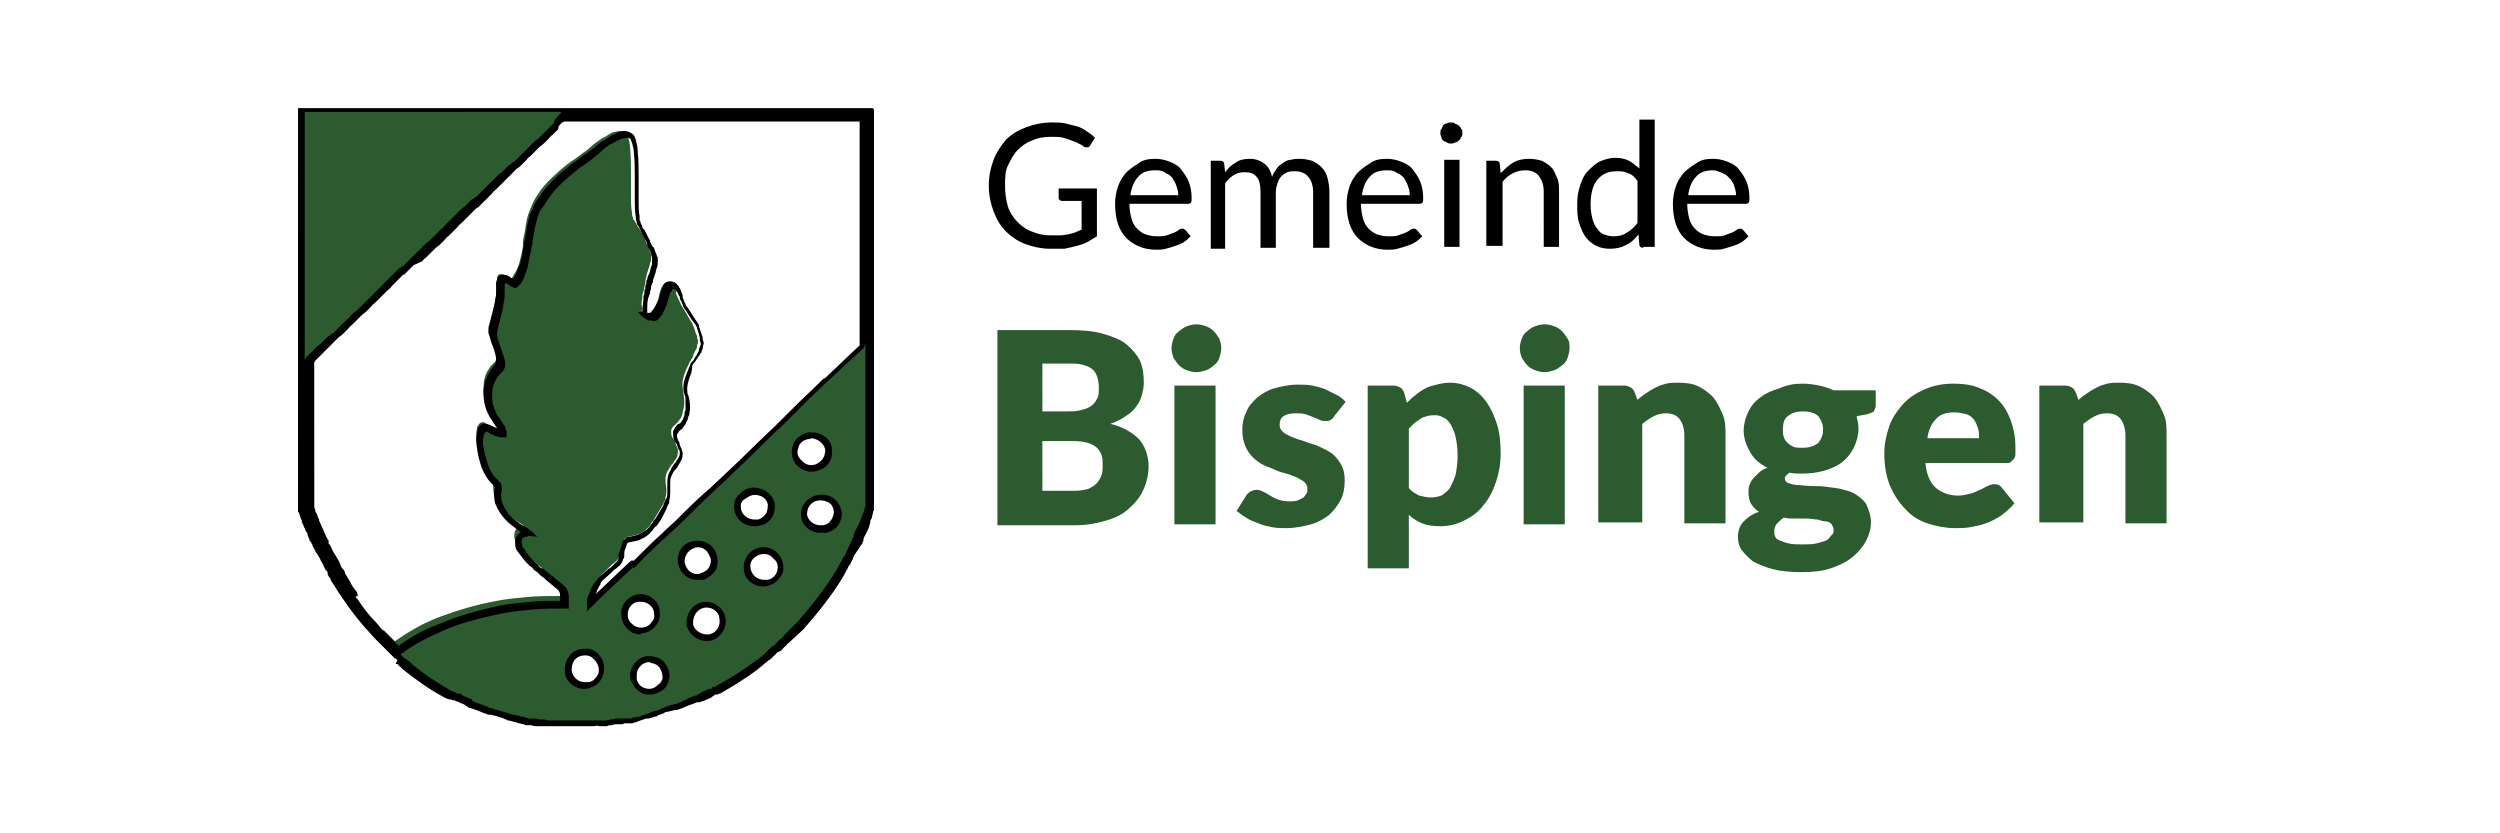
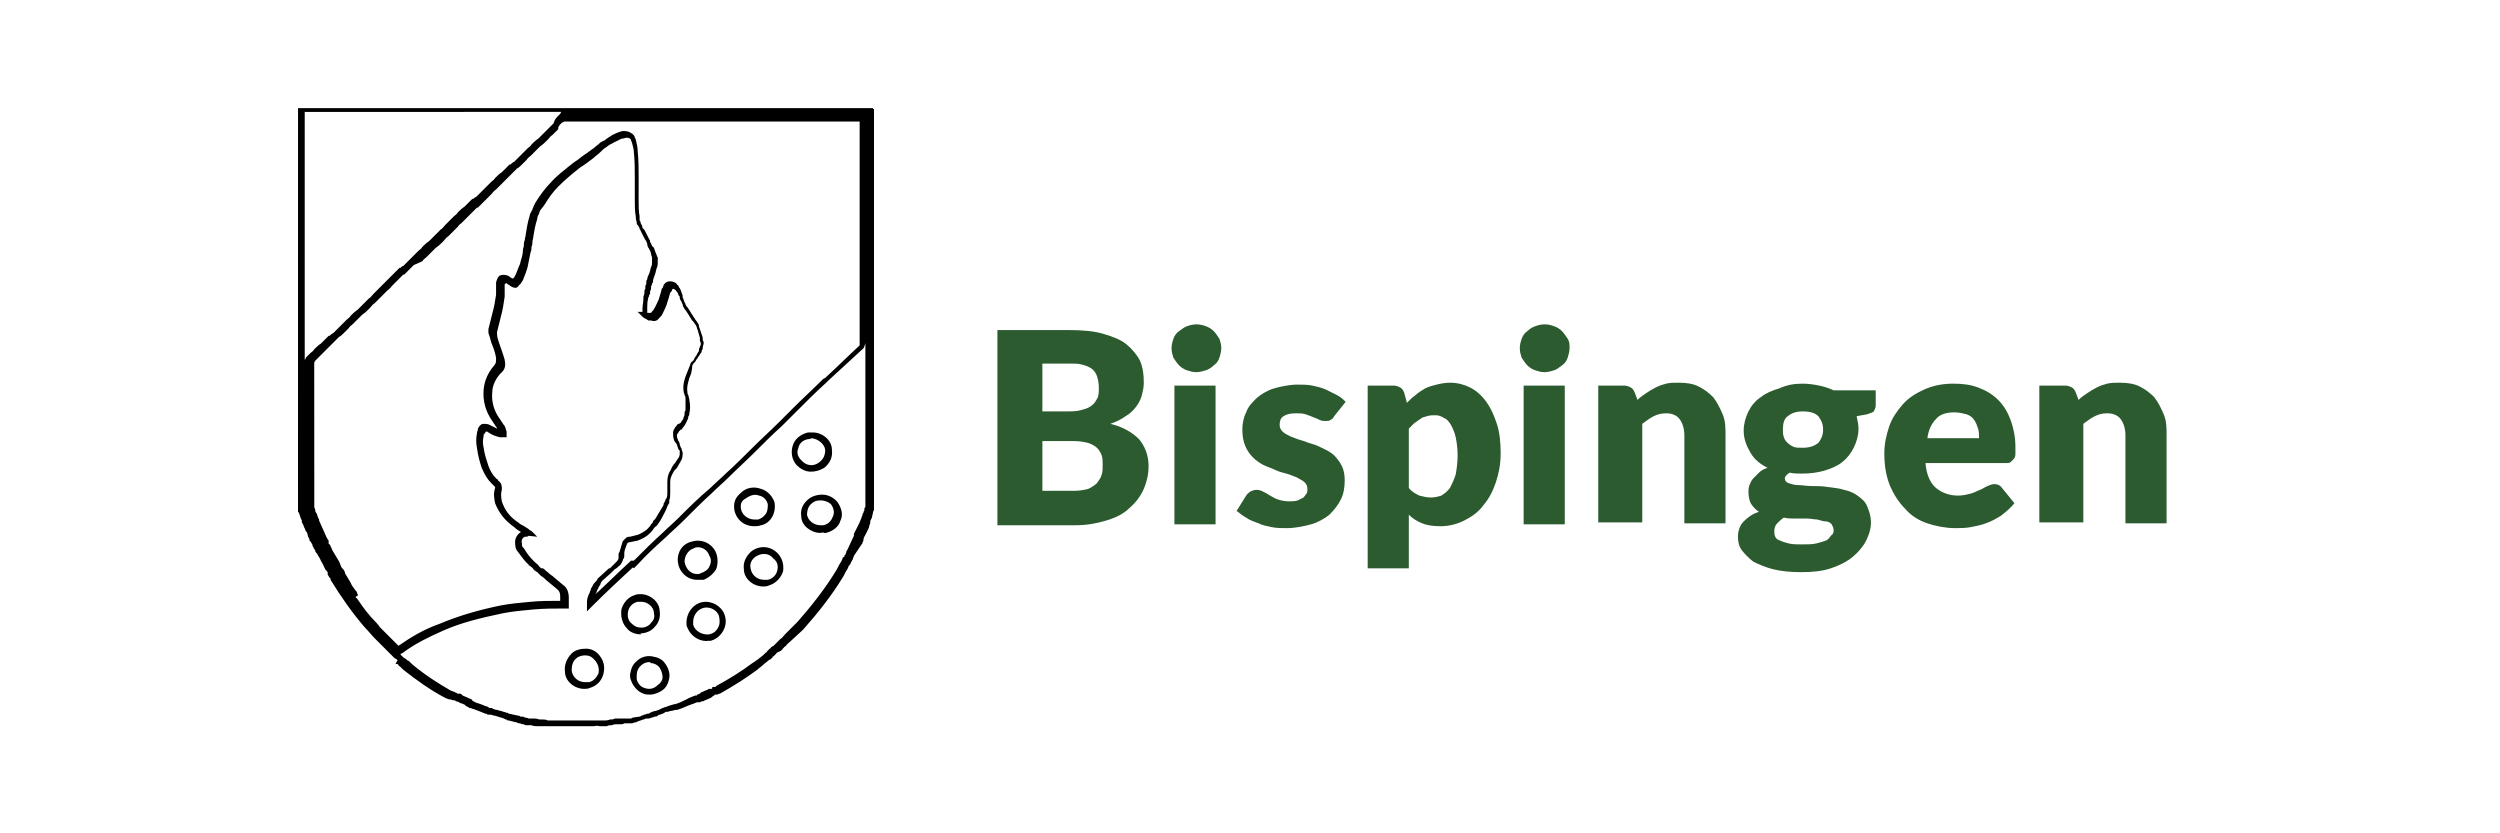
<svg xmlns="http://www.w3.org/2000/svg" xmlns:xlink="http://www.w3.org/1999/xlink" class="" viewBox="0 0 150 50" width="183" height="61">
  <defs>
    <symbol id="svg-logo-gemeinde" viewBox="0 0 220.8 87.1">
      <g id="Ebene_2">
-         <path d="M89.6 24.6h1c.3 0 .6-.1.8-.1.3-.1.5-.1.7-.2.2-.1.5-.2.7-.3v-3h-2c-.1 0-.2 0-.3-.1-.1-.1-.1-.1-.1-.2v-1h4v5c-.3.2-.7.4-1 .6-.4.2-.7.3-1.1.4-.4.1-.8.2-1.3.3h-1.5c-.9 0-1.8-.2-2.6-.5s-1.5-.8-2-1.3c-.6-.6-1-1.3-1.3-2.1-.3-.8-.5-1.7-.5-2.7 0-1 .2-1.9.5-2.7.3-.8.8-1.5 1.3-2.1.6-.6 1.3-1 2.1-1.3.8-.3 1.7-.5 2.7-.5.5 0 1 0 1.4.1l1.2.3c.4.1.7.3 1 .5.3.2.6.4.9.7l-.5.8c-.1.2-.2.2-.4.2-.1 0-.2 0-.3-.1-.1-.1-.3-.2-.5-.3-.2-.1-.4-.2-.7-.3l-.9-.3c-.4-.1-.8-.1-1.3-.1-.7 0-1.4.1-2 .4-.6.2-1.1.6-1.5 1-.4.4-.7 1-1 1.6s-.3 1.3-.3 2.1.1 1.5.3 2.2c.2.6.6 1.2 1 1.6.4.4.9.8 1.5 1 .7.3 1.3.4 2 .4zM100.5 16.6c.5 0 1 .1 1.5.3.5.2.9.4 1.2.8s.6.8.8 1.3c.2.5.3 1.1.3 1.7 0 .3 0 .4-.1.5-.1.1-.2.1-.3.1h-6.1c0 .6.1 1.1.2 1.5.1.4.3.8.6 1.1s.6.5.9.6c.3.1.7.2 1.2.2.4 0 .7 0 1-.1s.5-.2.8-.3c.2-.1.4-.2.5-.3.1-.1.3-.1.4-.1.1 0 .2.1.3.2l.5.6c-.2.2-.4.4-.7.6-.3.2-.6.3-.9.4s-.6.2-1 .3c-.3.1-.7.1-1 .1-.6 0-1.2-.1-1.7-.3s-1-.5-1.4-.9c-.4-.4-.7-.9-.9-1.5-.2-.6-.3-1.3-.3-2.1 0-.6.1-1.2.3-1.8.2-.6.5-1 .8-1.4.4-.4.8-.7 1.3-1 .5-.4 1.1-.5 1.8-.5zm0 1.2c-.8 0-1.4.2-1.8.7-.4.4-.7 1.1-.8 1.9h5c0-.4-.1-.7-.2-1-.1-.3-.3-.6-.4-.8-.2-.2-.4-.4-.7-.5-.4-.3-.7-.3-1.1-.3zM106.3 25.9v-9.1h1c.2 0 .4.1.4.3l.1.9c.3-.4.7-.8 1.1-1 .4-.3.9-.4 1.5-.4s1.1.2 1.5.5.7.8.8 1.4c.1-.3.3-.6.5-.9s.4-.4.7-.6c.3-.2.5-.3.8-.3.3-.1.6-.1.9-.1.5 0 .9.1 1.3.2.4.2.7.4 1 .7s.5.7.6 1.1c.1.4.2.9.2 1.5v5.8H117v-5.8c0-.7-.2-1.3-.5-1.6-.3-.4-.8-.6-1.4-.6-.3 0-.5 0-.8.1-.2.1-.4.2-.6.4-.2.2-.3.4-.4.7-.1.3-.2.6-.2 1v5.8h-1.6v-5.8c0-.7-.1-1.3-.4-1.6-.3-.4-.7-.5-1.3-.5-.4 0-.8.1-1.1.3-.3.2-.7.5-.9.9V26h-1.5zM124.7 16.6c.5 0 1 .1 1.5.3.5.2.9.4 1.2.8s.6.8.8 1.3c.2.5.3 1.1.3 1.7 0 .3 0 .4-.1.5-.1.1-.2.1-.3.1H122c0 .6.1 1.1.2 1.5.1.4.3.8.6 1.1s.6.5.9.6c.3.1.7.2 1.2.2.4 0 .7 0 1-.1s.5-.2.8-.3c.2-.1.4-.2.5-.3.1-.1.3-.1.4-.1.1 0 .2.1.3.2l.5.6c-.2.2-.4.4-.7.6-.3.2-.6.3-.9.4s-.6.2-1 .3c-.3.1-.7.1-1 .1-.6 0-1.2-.1-1.7-.3s-1-.5-1.4-.9c-.4-.4-.7-.9-.9-1.5-.2-.6-.3-1.3-.3-2.1 0-.6.1-1.2.3-1.8.2-.6.5-1 .8-1.4.4-.4.8-.7 1.3-1 .5-.4 1.1-.5 1.8-.5zm0 1.2c-.8 0-1.4.2-1.8.7-.4.4-.7 1.1-.8 1.9h5c0-.4-.1-.7-.2-1-.1-.3-.3-.6-.4-.8-.2-.2-.4-.4-.7-.5-.4-.3-.7-.3-1.1-.3zM132.6 13.9c0 .2 0 .3-.1.4-.1.1-.1.3-.3.4-.1.1-.2.2-.4.2-.1.1-.3.1-.4.1s-.3 0-.4-.1c-.1-.1-.3-.1-.4-.2-.1-.1-.2-.2-.2-.4-.1-.1-.1-.3-.1-.4 0-.2 0-.3.1-.4.1-.1.1-.3.2-.4.1-.1.2-.2.4-.2.1-.1.3-.1.4-.1s.3 0 .4.1c.1.1.3.1.4.2.1.1.2.2.3.4.1.1.1.2.1.4zm-.3 2.8v9.1h-1.6v-9.1h1.6zM135.1 25.9v-9.1h1c.2 0 .4.1.4.3l.1 1c.4-.4.8-.8 1.3-1.1.5-.3 1.1-.4 1.7-.4.5 0 .9.1 1.3.2.4.2.7.4 1 .7.3.3.4.7.6 1.1s.2.9.2 1.4v5.8h-1.6V20c0-.7-.2-1.2-.5-1.6-.3-.4-.8-.6-1.4-.6-.5 0-.9.1-1.3.3-.4.2-.8.5-1.1.9v6.7h-1.7zM151.5 25.9c-.2 0-.4-.1-.4-.3l-.1-1.1c-.4.5-.8.9-1.3 1.1-.5.3-1.1.4-1.7.4-.5 0-1-.1-1.4-.3-.4-.2-.8-.5-1.1-.9-.3-.4-.5-.9-.7-1.5s-.2-1.3-.2-2 .1-1.3.3-1.9.4-1.1.8-1.5.8-.8 1.2-1c.5-.2 1-.4 1.7-.4.6 0 1 .1 1.4.3.4.2.7.5 1.1.8v-5.1h1.6v13.3h-1.2zm-3.1-1.2c.5 0 1-.1 1.4-.4.4-.2.8-.6 1.1-1v-4.4c-.3-.4-.6-.7-1-.8-.4-.2-.7-.2-1.2-.2-.9 0-1.5.3-2 .9-.5.6-.7 1.5-.7 2.6 0 .6.1 1.1.2 1.5.1.4.3.8.5 1 .2.3.4.5.7.6s.6.2 1 .2zM158.8 16.6c.5 0 1 .1 1.5.3.5.2.9.4 1.2.8s.6.8.8 1.3c.2.5.3 1.1.3 1.7 0 .3 0 .4-.1.5s-.2.1-.3.1h-6.1c0 .6.1 1.1.2 1.5.1.4.3.8.6 1.1s.6.5.9.6c.3.1.7.2 1.2.2.4 0 .7 0 1-.1s.5-.2.8-.3c.2-.1.4-.2.5-.3.1-.1.3-.1.4-.1.1 0 .2.1.3.2l.5.6c-.2.2-.4.4-.7.6s-.6.3-.9.4c-.3.1-.6.2-1 .3-.3.1-.7.1-1 .1-.6 0-1.2-.1-1.7-.3s-1-.5-1.4-.9c-.4-.4-.7-.9-.9-1.5-.2-.6-.3-1.3-.3-2.1 0-.6.1-1.2.3-1.8.2-.6.5-1 .8-1.4.4-.4.8-.7 1.3-1 .5-.4 1.1-.5 1.8-.5zm0 1.2c-.8 0-1.4.2-1.8.7-.4.4-.7 1.1-.8 1.9h5c0-.4-.1-.7-.2-1-.1-.3-.3-.6-.5-.8-.2-.2-.4-.4-.7-.5s-.6-.3-1-.3z" />
        <g fill="#2B5B2F">
          <path d="M84 54.9V34.5h7.5c1.4 0 2.6.1 3.6.4 1 .3 1.8.6 2.4 1.1.6.5 1.1 1.1 1.4 1.7.3.7.4 1.4.4 2.3 0 .5-.1.9-.2 1.3s-.3.8-.6 1.2c-.3.4-.6.7-1.1 1-.4.3-1 .6-1.6.8 1.3.3 2.3.9 3 1.6.6.7 1 1.7 1 2.8 0 .9-.2 1.7-.5 2.4s-.8 1.4-1.5 2c-.6.6-1.4 1-2.4 1.3s-2 .5-3.3.5H84zM88.7 43h2.5c.5 0 1 0 1.4-.1.4-.1.8-.2 1.1-.4.3-.2.5-.4.7-.8.2-.3.2-.7.2-1.2s-.1-.9-.2-1.2c-.1-.3-.3-.6-.6-.8-.3-.2-.6-.3-1-.4-.3-.1-.8-.1-1.3-.1h-2.8v5zm0 3.2v5.1H92c.6 0 1.1-.1 1.5-.2.4-.2.7-.4.9-.6.2-.3.4-.5.5-.9.1-.3.1-.6.1-1s0-.7-.1-1c-.1-.3-.3-.6-.5-.8-.2-.2-.6-.4-.9-.5-.4-.1-.9-.2-1.5-.2h-3.3zM107.4 36.4c0 .3-.1.7-.2 1-.1.3-.3.6-.6.8-.2.2-.5.4-.8.5-.3.1-.7.2-1 .2-.4 0-.7-.1-1-.2-.3-.1-.6-.3-.8-.5s-.4-.5-.6-.8c-.1-.3-.2-.6-.2-1s.1-.7.2-1c.1-.3.3-.6.6-.8s.5-.4.8-.5c.3-.1.6-.2 1-.2s.7.1 1 .2.6.3.8.5c.2.2.4.5.6.8.1.3.2.6.2 1zm-.6 3.9v14.5h-4.3V40.3h4.3zM119.2 43.5c-.1.2-.2.3-.4.4-.1.1-.3.1-.5.1s-.4 0-.6-.1c-.2-.1-.4-.2-.7-.3-.2-.1-.5-.2-.8-.3s-.6-.1-1-.1c-.6 0-1 .1-1.3.3s-.4.5-.4.9c0 .3.1.5.3.7.2.2.4.3.8.5.3.1.7.3 1.1.4s.8.3 1.2.4c.4.1.8.3 1.2.5.4.2.8.4 1.1.7s.6.7.8 1.1c.2.4.3.9.3 1.5 0 .7-.1 1.4-.4 2-.3.6-.7 1.1-1.2 1.6-.5.4-1.2.8-1.9 1-.8.2-1.6.4-2.6.4-.5 0-1 0-1.5-.1s-1-.2-1.4-.4c-.5-.2-.9-.3-1.3-.6-.4-.2-.7-.5-1-.7l1-1.6c.1-.2.3-.3.4-.4.2-.1.4-.2.7-.2.3 0 .5.1.7.2.2.1.4.2.7.4.2.1.5.3.8.4s.7.2 1.2.2c.3 0 .6 0 .9-.1l.6-.3c.1-.1.2-.3.3-.4s.1-.3.1-.5c0-.3-.1-.5-.3-.7s-.5-.3-.8-.5c-.3-.1-.7-.3-1.1-.4-.4-.1-.8-.2-1.2-.4s-.8-.3-1.2-.5-.8-.5-1.1-.8c-.3-.3-.6-.7-.8-1.2-.2-.5-.3-1-.3-1.7 0-.6.1-1.2.4-1.8.2-.6.6-1 1.1-1.5.5-.4 1.1-.8 1.8-1s1.6-.4 2.5-.4c.5 0 1 0 1.5.1s.9.2 1.4.4l1.2.6c.4.2.7.5.9.7l-1.2 1.5zM122.7 59.5V40.3h2.7c.3 0 .5.1.7.2s.3.3.4.5l.3 1.1c.3-.3.6-.6.9-.8.3-.3.7-.5 1-.7.4-.2.8-.3 1.2-.4.4-.1.9-.2 1.4-.2.8 0 1.5.2 2.1.5s1.2.8 1.7 1.5.8 1.4 1.1 2.3c.3.9.4 2 .4 3.1s-.2 2.1-.5 3c-.3.9-.7 1.7-1.3 2.4-.5.7-1.2 1.2-2 1.6-.8.4-1.6.6-2.5.6-.8 0-1.4-.1-1.9-.3-.5-.2-1-.5-1.4-.9v5.6h-4.3zm7.1-16.1c-.3 0-.6 0-.9.1s-.5.1-.7.3c-.2.1-.4.3-.6.4l-.6.6V51c.3.4.7.6 1.1.8.4.1.8.2 1.2.2.4 0 .8-.1 1.1-.2.3-.2.6-.4.9-.8.2-.4.4-.8.6-1.4.1-.6.2-1.2.2-2s-.1-1.4-.2-1.9-.3-.9-.5-1.3c-.2-.3-.4-.6-.7-.7-.3-.2-.6-.3-.9-.3zM143.8 36.4c0 .3-.1.7-.2 1-.1.3-.3.6-.6.8s-.5.4-.8.5c-.3.1-.7.2-1 .2-.4 0-.7-.1-1-.2-.3-.1-.6-.3-.8-.5-.2-.2-.4-.5-.6-.8-.1-.3-.2-.6-.2-1s.1-.7.2-1c.1-.3.3-.6.6-.8.2-.2.5-.4.8-.5.3-.1.6-.2 1-.2s.7.1 1 .2.6.3.8.5.4.5.6.8c.2.3.2.6.2 1zm-.5 3.9v14.5H139V40.3h4.3zM146.8 54.9V40.3h2.7c.3 0 .5.1.7.2s.3.3.4.5l.3.8c.3-.3.6-.5.9-.7.3-.2.6-.4 1-.6s.7-.3 1.1-.4c.4-.1.8-.1 1.3-.1.8 0 1.5.1 2.1.4s1.1.7 1.5 1.1c.4.5.7 1.1 1 1.8s.3 1.4.3 2.2v9.2h-4.3v-9.2c0-.7-.2-1.3-.5-1.7-.3-.4-.8-.6-1.4-.6-.5 0-.9.1-1.3.3s-.8.5-1.2.8v10.3h-4.6zM168.2 40.1c.6 0 1.2.1 1.7.2s1.1.3 1.5.5h4.4v1.6c0 .2-.1.4-.2.6-.1.1-.4.2-.7.3l-1.1.2c.1.4.2.9.2 1.3 0 .7-.2 1.4-.5 2-.3.6-.7 1.1-1.2 1.5-.5.4-1.2.7-1.9.9-.7.2-1.5.3-2.3.3-.5 0-.9 0-1.3-.1-.3.2-.5.4-.5.6s.1.4.4.5.6.2 1 .2.9.1 1.4.1 1.1 0 1.7.1c.6.1 1.1.1 1.7.3.5.1 1 .3 1.4.6s.8.6 1 1.1.4 1 .4 1.7-.2 1.3-.5 1.9c-.3.6-.8 1.2-1.4 1.7-.6.5-1.4.9-2.3 1.2-.9.3-1.9.4-3.1.4-1.1 0-2.1-.1-2.9-.3-.8-.2-1.5-.5-2.1-.8-.5-.4-.9-.8-1.2-1.2s-.4-.9-.4-1.4c0-.6.2-1.2.6-1.6.4-.4.9-.8 1.6-1-.3-.2-.6-.5-.8-.8-.2-.3-.3-.8-.3-1.3 0-.2 0-.4.1-.7.1-.2.2-.5.4-.7l.6-.6c.2-.2.5-.4.9-.5-.8-.4-1.4-.9-1.8-1.6-.4-.7-.7-1.4-.7-2.3 0-.7.2-1.4.5-2 .3-.6.7-1.1 1.3-1.5.5-.4 1.2-.7 1.9-.9.9-.4 1.6-.5 2.5-.5zm3.2 15.3c0-.2-.1-.4-.2-.6-.1-.1-.3-.3-.6-.3s-.5-.1-.9-.2c-.3 0-.7-.1-1.1-.1h-1.2c-.4 0-.8 0-1.2-.1-.3.2-.5.4-.7.6s-.3.5-.3.8c0 .2 0 .4.1.6.1.2.2.3.5.4.2.1.5.2.9.3.4.1.9.1 1.4.1.6 0 1.1 0 1.5-.1s.7-.2 1-.3c.2-.1.4-.3.5-.5.3-.2.3-.4.3-.6zm-3.2-8.6c.7 0 1.2-.2 1.6-.5.3-.4.5-.8.5-1.4 0-.6-.2-1-.5-1.4-.3-.3-.8-.5-1.6-.5s-1.2.2-1.6.5-.5.8-.5 1.4c0 .3 0 .5.1.8s.2.4.4.6.4.3.6.4.6.1 1 .1zM183.9 40.1c1 0 1.8.1 2.6.4s1.5.7 2.1 1.3 1 1.3 1.3 2.1c.3.8.5 1.8.5 2.8v.8c0 .2-.1.4-.2.5l-.3.3c-.1.1-.3.1-.5.1H181c.1 1.2.5 2.1 1.1 2.6s1.4.8 2.3.8c.5 0 .9-.1 1.3-.2s.7-.3 1-.4c.3-.1.5-.3.8-.4.2-.1.5-.2.7-.2.3 0 .6.1.8.4l1.3 1.6c-.4.5-.9.9-1.4 1.3-.5.3-1 .6-1.6.8-.5.2-1.1.3-1.6.4s-1.1.1-1.6.1c-1 0-2-.2-2.9-.5-.9-.3-1.7-.8-2.3-1.5-.7-.7-1.2-1.5-1.6-2.4-.4-1-.6-2.1-.6-3.4 0-1 .2-1.9.5-2.8.3-.9.8-1.6 1.4-2.3.6-.7 1.4-1.2 2.3-1.6s1.9-.6 3-.6zm.1 3c-.8 0-1.5.2-1.9.7-.5.5-.8 1.2-.9 2h5.4c0-.3 0-.7-.1-1-.1-.3-.2-.6-.4-.9-.2-.3-.5-.5-.8-.6-.4-.1-.8-.2-1.3-.2zM192.9 54.9V40.3h2.7c.3 0 .5.1.7.2s.3.3.4.5l.3.8c.3-.3.6-.5.9-.7.3-.2.6-.4 1-.6s.7-.3 1.1-.4c.4-.1.8-.1 1.3-.1.8 0 1.5.1 2.1.4s1.1.7 1.5 1.1c.4.5.7 1.1 1 1.8s.3 1.4.3 2.2v9.2h-4.3v-9.2c0-.7-.2-1.3-.5-1.7-.3-.4-.8-.6-1.4-.6-.5 0-.9.1-1.3.3s-.8.5-1.2.8v10.3h-4.6z" fill="#2B5B2F" />
        </g>
        <g>
-           <path d="M70.6 11.6H11.3v41.7l.1.1c.1.2.1.4.2.6 0 .1.1.1.1.2.1.1.1.2.1.3.1.1.1.3.2.5s.2.4.3.7l.1.3c0 .1.1.1.1.2.1.1.1.2.1.3.1.1.1.1.1.3v.1l.1.3c.1.1.1.1.1.2.1.1.1.2.2.3.2.4.5.8.7 1.3.1.1.1.3.2.4 0 .1.1.1.1.1.1.1.1.2.1.3.1.1.2.3.3.5 0 .1.1.1.1.1 1 1.7 2.2 3.3 3.5 4.9.3.3.7.8 1 1.1l.2.2.1.1c.1.1.1.2.3.3l.1.1.4.4c.3.3.7.6 1 1 .1.1.3.2.3.3.1 0 .1.1.1.1l.3.3.1.1.2.2.1.1c1.3 1.1 2.7 2 4.2 2.9.2.1.3.2.5.3.1.1.2.1.3.1h.1c.1.1.1.1.2.1.3.1.7.3 1 .5.1 0 .1.1.1.1.1.1.2.1.3.1l.6.3c.3.1.6.2 1 .3h.1c.1.1.3.1.4.1.3.1.5.1.8.2.2.1.4.1.7.2.1 0 .2.1.3.1.3.1.5.1.8.2h.1c.1 0 .1.1.3.1h.1c.3.1.5.1.8.1h.1c.2 0 .4.1.6.1.2 0 .3.1.5.1h.2c.1 0 .3 0 .4.1H37.5c.3 0 .8.1 1.1.1h3.3c.3 0 .5-.1.9-.1h.3c.3-.1.8-.1 1.1-.1h.6c.1 0 .1 0 .3-.1h.1-.2.2c.1 0 .3-.1.4-.1.1 0 .1 0 .3-.1.1 0 .1 0 .2-.1l.5-.1c.1 0 .2-.1.3-.1.1 0 .2-.1.3-.1h.1c.3-.1.5-.1.8-.2.1 0 .1 0 .1-.1.2-.1.5-.1.7-.2.1 0 .1 0 .1-.1.1 0 .2-.1.3-.1.3-.1.5-.2.9-.3h.1c.4-.1.8-.3 1.3-.5.3-.1.6-.3.9-.3h.1c.1-.1.2-.1.3-.1.1-.1.2-.1.3-.1.3-.1.5-.2.8-.3.1-.1.1-.1.3-.1.1-.1.2-.1.3-.1 0 0 .1 0 .1-.1.1 0 .1-.1.2-.1 1.4-.8 2.7-1.6 3.9-2.5l1.2-.9.2-.2.3-.3.1-.1.3-.3.3-.2c.3-.3.7-.6 1-1l.2-.2.3-.3.1-.1.2-.2.1-.1.2-.2.1-.1c1.5-1.6 2.9-3.4 4-5.3.3-.4.5-.8.8-1.3 0 0 0-.1.1-.1.1-.1.1-.2.1-.3s.1-.1.1-.1c.1-.1.2-.3.3-.5.1-.3.3-.5.4-.8.1-.1.1-.3.2-.4l.1-.1c.1-.1.1-.2.1-.3v-.1c.2-.4.3-.8.5-1.2.1-.3.2-.5.3-.9 0-.1.1-.1.1-.2v-.1c.1-.1.1-.3.1-.5l.1-.1V11.8c-.1 0-.1-.1-.1-.2zm-29.3 60c-.1.1-.3.1-.5.1-.9 0-1.6-.7-1.7-1.5-.1-.6.1-1.2.6-1.6.8-.6 1.8-.5 2.5.2.8 1 .3 2.4-.9 2.8zm4.2-6.1c-1-.9-.5-2.5.8-2.9.1-.1.3-.1.5-.1.9 0 1.6.7 1.7 1.5.1.5-.1 1-.4 1.3-.7.8-1.9.9-2.6.2zm3.3 6.3c-1 .8-2.5.3-2.8-.9-.1-.1-.1-.3-.1-.5.1-.5.2-.9.5-1.2.8-.7 2-.6 2.6.2.7.9.5 1.9-.2 2.4zm2.1-13.1c-.1-.8.4-1.6 1.2-1.8.9-.3 1.8.1 2.1 1 .4 1-.1 2-1.2 2.3-.2.1-.3.1-.5.1-.8 0-1.5-.7-1.6-1.6zm3.1 7.9c-.9.2-1.8-.3-2-1.2-.1-.1-.1-.3-.1-.4 0-1 .8-1.8 1.7-1.8.9 0 1.5.6 1.7 1.2.3.9-.3 2-1.3 2.2zm2.9-13.4c-.1-.6.1-1.1.5-1.5 1-.9 2.6-.4 2.9.8.2.9-.3 1.8-1.2 2-.1.1-.3.1-.4.1-1 0-1.7-.6-1.8-1.4zm3.1 7.7c-.1.1-.3.1-.5.1-.9 0-1.6-.7-1.7-1.5-.1-.6.1-1.1.6-1.5.7-.6 1.7-.5 2.4.1 1 .8.5 2.5-.8 2.8zm3.2-12.5c-.9-1-.3-2.5 1-2.8.1 0 .2 0 .3-.1.9 0 1.6.7 1.7 1.5.1.6-.1 1.2-.7 1.6-.7.6-1.7.5-2.3-.2zm2.7 6.8c-.1 0-.3.1-.4.1-.9 0-1.6-.7-1.7-1.4-.1-.5.1-1 .5-1.4.8-.8 2-.7 2.7.1.6.9.2 2.4-1.1 2.6zm4-42.3v22.9c0 .1-.1.2-.1.3-1.3 1.2-2.6 2.4-3.8 3.5-1.6 1.4-3.1 2.9-4.6 4.4l-5.7 5.4c-1.6 1.6-3.3 3.1-5 4.8-1.6 1.5-3.1 2.9-4.6 4.4l-.1.1c-.1-.1-.1-.1-.2-.1-1.4 1.4-2.9 2.7-4.3 4l-.1.1v-.2c0-.3.1-.6.3-.9l.3-.6c0-.1.1-.1.1-.1.1-.3.3-.5.5-.8l.1-.1.4-.4.1-.1.1-.1.1-.1c.1 0 .1-.1.1-.1.2-.2.5-.4.7-.6.2-.2.3-.4.4-.7.1-.1.1-.3.1-.5.1-.3.2-.7.3-1 0-.1 0-.1.1-.1l.1-.1c.1-.1.1-.1.2-.1h.1c.3-.1.5-.1.8-.2.4-.1.8-.3 1-.6.2-.2.4-.3.5-.6.1-.1.2-.3.3-.4l.9-1.5c.1-.1.1-.2.1-.3 0 0 .1 0 .1-.1.1-.1.1-.3.1-.4.1-.3.1-.5.1-.8 0-.3-.1-.7-.1-1.1 0-.3.1-.7.3-1 .1-.2.3-.5.5-.7.1-.2.3-.4.4-.6.1-.3.1-.5.1-.8 0-.1-.1-.2-.1-.3-.1-.1-.1-.3-.2-.5s-.2-.4-.3-.5c-.1-.2-.1-.4-.1-.7 0-.1.1-.3.2-.4l.3-.3.1-.1s.1 0 .1-.1c.1-.2.3-.3.4-.6s.1-.5.2-.8c.1-.4.1-.9 0-1.4 0-.3-.1-.5-.1-.8-.1-.6.1-1.2.3-1.7.1-.3.3-.6.4-.9.1-.2.2-.3.3-.5.1-.1.1-.2.1-.3l.3-.6c.1-.1.1-.3.1-.4.1-.2.1-.3.1-.5 0-.1-.1-.2-.1-.3 0-.1 0-.3-.1-.4-.1-.2-.1-.4-.2-.6-.1-.2-.1-.3-.2-.5-.1-.1-.1-.2-.2-.3-.1-.2-.3-.5-.4-.7-.2-.3-.4-.7-.6-1-.1-.3-.3-.6-.4-.9-.1-.1-.1-.3-.1-.5-.1-.2-.1-.4-.3-.5-.1-.1-.1-.2-.2-.3-.2-.2-.5-.2-.8.1-.1.1-.1.3-.2.3-.1.3-.3.8-.3 1.1-.1.4-.3.8-.5 1.1-.1.1-.2.3-.3.4-.1.2-.4.1-.6.1-.1-.1-.3-.1-.4-.3.1 0 .1-.1.1-.1 0-.1-.1-.3-.1-.5 0-.3.1-.7.1-1 0-.1.1-.2.1-.3v-.1c.1-.1.1-.3.1-.5.1-.1.1-.3.1-.5s.1-.3.1-.5c.1-.5.3-.9.4-1.4.1-.2.1-.4.1-.6v-.3c-.1-.1 0-.2-.1-.3-.1-.3-.1-.5-.3-.8-.1-.1-.1-.1-.1-.2-.1-.2-.2-.4-.3-.7-.2-.3-.5-.8-.7-1.1-.1-.1-.1-.3-.3-.5-.1-.1-.1-.1-.1-.3-.1-.1-.1-.3-.1-.5-.1-.5-.1-1.1-.1-1.6v-2.3c0-1 0-1.9-.1-2.9 0-.3-.1-.7-.2-1.1 0-.1-.1-.1-.1-.1-.1-.3-.5-.5-.8-.5-.2 0-.4.1-.6.1-.3.1-.6.3-.9.5-.3.1-.5.3-.8.5-.5.3-.9.8-1.4 1.1-.4.3-.9.7-1.4 1-.8.6-1.6 1.3-2.3 2-.6.6-1.1 1.3-1.5 2-.1.1-.1.3-.2.4-.1.3-.3.7-.4 1-.3.8-.3 1.6-.5 2.4-.1.3-.1.8-.1 1.1-.1.5-.2 1-.3 1.4-.1.5-.3.9-.5 1.3-.1.1-.2.3-.3.5-.1.1-.1.1-.3.1-.1-.1-.2-.1-.3-.2-.1-.1-.2-.1-.3-.2-.3-.1-.6-.1-.7.3v.3c.1.3 0 .7 0 1-.1.7-.2 1.4-.4 2-.1.5-.3 1.1-.4 1.6 0 .1-.1.2-.1.3.1.3.1.6.3 1 .2.5.4 1.1.5 1.7.1.4.1.8-.3 1.1-.6.6-1 1.4-1 2.3-.1 1.1.2 2.1.9 3.1.1.2.3.3.4.5l.3.6v.2h-.3c-.3-.1-.7-.2-1-.4-.3-.3-.7-.2-.9.2-.1.1-.1.2-.1.3-.1.4-.1.9 0 1.4.1.7.3 1.4.5 2 .2.5.5 1 .9 1.4l.3.3c.1.1.1.3.1.4-.2.5-.1 1 0 1.4.3 1 1 1.8 1.8 2.4.3.3.8.5 1.1.7.1.1.1.1.2.1-.1 0-.1 0-.1.1-.1.1-.3.1-.4.1-.4.2-.5.5-.5 1 0 .2.1.4.2.5.3.5.6 1 1 1.3l.1.1.5.5.1.1c.1.1.1.1.3.2.3.3.6.5 1 .8l.1.1 1.1.9.1.1c.2.2.3.5.3.8v.8h-.1c-1.1 0-2.3 0-3.3.1-1.1.1-2.2.2-3.2.4-2.2.4-4.2 1-6.3 1.8-1.5.6-2.9 1.4-4.2 2.3-.1.1-.1.1-.2.1l-.1-.1-.7-.7-.2-.2-.2-.2.2.8-.1-.1-.2-.2-.1-.1-.2-.2-.2-.2c-.1-.1-.2-.3-.3-.4l-.1-.1c-.7-.8-1.3-1.6-1.8-2.4l-.1-.1-.1-.1c-.1-.1-.1-.1-.1-.2l-.1-.1c0-.1-.1-.1-.1-.1-.3-.4-.5-.8-.8-1.2-.2-.3-.4-.7-.6-1-.1-.1-.1-.2-.2-.3 0 0 0-.1-.1-.1-.1-.1-.1-.2-.1-.3s-.1-.1-.1-.1c-.1-.1-.1-.3-.2-.4-.2-.3-.3-.7-.5-1-.1-.4-.2-.5-.3-.7 0-.1-.1-.1-.1-.1-.1-.1-.1-.2-.1-.3v-.1c-.1-.1-.1-.2-.1-.3-.1-.1-.1-.3-.2-.4-.2-.5-.4-1-.6-1.4-.1-.1-.1-.2-.1-.3-.1-.2-.1-.3-.2-.5-.1-.1-.1-.3-.1-.5 0-.1-.1-.2-.1-.3v-9.8-5.3-.2c.1-.1.1-.1.1-.2l.8-.8c.4-.4.9-.8 1.3-1.2l.1-.1h.1c.3-.3.6-.6 1-.9l.5-.5.8-.8c.4-.4.9-.8 1.3-1.2.3-.3.7-.6 1-1l.5-.5.8-.8c.4-.4.9-.8 1.3-1.2l.1-.1h.1c.3-.3.7-.6 1-1l.5-.5.8-.8c.4-.4.9-.8 1.3-1.2l.1-.1c.3-.3.7-.6 1-1l.5-.5.8-.8c.4-.4.9-.8 1.3-1.2l.1-.1h.1c.3-.3.7-.6 1-1l.5-.5.8-.8c.4-.4.9-.8 1.3-1.2l.1-.1h.1c.3-.3.6-.6 1-.9l.5-.5.8-.8c.4-.4.9-.8 1.3-1.2l.1-.1c.3-.3.7-.6 1-1 .1-.3.3-.5.5-.8.1-.1.2-.1.3-.3.1 0 .1-.1.2 0H63.7c-.1 0-.1 0-.2-.1.1 0 .1 0 .2.1h6.2v.9z" fill-rule="evenodd" clip-rule="evenodd" fill="#2B5B2F" />
          <path d="M41.8 75.9H35.9c-.2 0-.4 0-.6-.1h-.5c-.1 0-.2 0-.3-.1-.1 0-.2 0-.4-.1-.1 0-.3 0-.3-.1h-.1l-.8-.2c-.1 0-.2 0-.2-.1h-.1c-.3-.2-.6-.2-.8-.3-.1 0-.2-.1-.4-.1-.1 0-.2-.1-.4-.1h-.1-.1c-.1 0-.1 0-.2-.1h-.1c-.2-.1-.3-.1-.5-.2s-.3-.1-.5-.2c-.1 0-.2-.1-.3-.1-.1 0-.2-.1-.3-.1h-.1l-.1-.1s-.1 0-.2-.1c-.1 0-.1 0-.1-.1-.2-.1-.4-.2-.5-.2-.2-.1-.3-.2-.5-.2l-.1-.1h-.1c-.2 0-.3-.1-.4-.1h-.1c-.1 0-.2-.1-.3-.1-.1 0-.1-.1-.2-.1-1.5-.8-2.9-1.8-4.3-2.9l-.3-.3c-.1-.1-.2-.1-.2-.2l-.1-.1h-.2l.2-.4-.1-.1c-.1 0-.1-.1-.2-.1l-.5-.5-.5-.5-.5-.5-.3-.3-.3-.3c-.3-.3-.6-.7-1-1.1-1.3-1.5-2.5-3.2-3.6-5v-.1s0-.1-.1-.1c0-.1-.1-.1-.1-.2-.1-.1-.1-.2-.1-.2v-.2l-.1-.1s0-.1-.1-.1l-.2-.4c-.1-.3-.3-.5-.4-.8-.1-.2-.2-.3-.3-.5 0-.1-.1-.1-.1-.1 0-.1-.1-.1-.1-.2v-.1l-.1-.1-.2-.4v-.1c-.1-.1-.1-.2-.2-.3l-.1-.1v-.1s0-.1-.1-.2l-.1-.3c0-.2-.1-.3-.2-.4 0-.1-.1-.2-.1-.3 0 0-.1-.1-.1-.2s-.1-.2-.1-.2c0-.1-.1-.2-.1-.2v-.2c0-.1-.1-.1-.1-.2l-.2-.6-.1-.1V11.3H71v.1h.1v41.9l-.1.2c0 .2-.1.4-.1.5 0 .1 0 .2-.1.2v.1c-.1.1-.1.2-.1.4-.1.2-.1.4-.2.6l-.3.6c-.1.2-.2.3-.2.5v.1l-.1.2c0 .1 0 .1-.1.2l-.8 1.2c0 .1-.1.2-.1.3 0 .1-.1.1-.1.2s0 .1-.1.1c0 .2-.1.3-.2.4-.1.1-.1.3-.2.4-.2.3-.3.6-.5.9-1.1 1.8-2.5 3.6-4.1 5.4L62.4 67c-.2.2-.4.3-.5.5-.2.1-.3.3-.5.5l-.4.2c-.1 0-.1.1-.1.1l-.2.2-.1.1s-.1 0-.1.1l-.2.2-.2.1c-.2.2-.4.3-.6.5-.2.2-.4.3-.6.5-1.2.9-2.5 1.7-3.9 2.5h-.1c-.1.1-.2.1-.3.1h-.1s-.1 0-.1.1c-.1 0-.1.1-.2.1l-.1.1c-.1.1-.3.1-.4.2-.1 0-.2.1-.3.1-.1.1-.2.1-.2.1h-.1c-.1 0-.1.1-.2.1H52.6c-.2.1-.5.2-.8.3-.5.2-.9.4-1.3.5h-.1c-.2 0-.3.1-.5.1-.1 0-.3.1-.4.1h-.1c-.1 0-.1 0-.2.1-.1 0-.1.1-.2.1s-.2.1-.3.1c-.1 0-.1 0-.2.1s-.2.1-.3.1c-.1 0-.2.1-.3.1-.1 0-.2.1-.4.1h-.2c-.1 0-.2.1-.3.1-.1 0-.2.1-.3.1l-.3.1c-.1.1-.2.1-.3.1-.2.1-.3.1-.4.1H45c-.1.1-.3.1-.3.1h-.5c-.1 0-.3 0-.5.1-.2 0-.4 0-.5.1h-.8c-.3-.1-.4 0-.6 0zm28.4-40.1c0 .2-.1.3-.1.4l-.1.2c-1.2 1.1-2.5 2.3-3.7 3.4l-.2.2C65 41 64 42 63 43l-1.5 1.5c-1 .9-1.9 1.8-2.8 2.7-.9.9-1.9 1.8-2.8 2.7-.5.5-1.1 1-1.6 1.5-1.1 1-2.2 2.1-3.3 3.2-.5.5-1.1 1-1.6 1.5-1 .9-2.1 1.9-3 2.9l-.4.4-.1-.1c-1.4 1.3-2.8 2.6-4.1 3.9l-.7.7v-1c0-.3.1-.6.3-1 0-.1.1-.2.1-.3 0-.1.1-.2.1-.2 0-.1.1-.1.1-.2.1-.2.2-.3.3-.4.1-.1.2-.2.2-.3l.1-.1 1.1-1h.1l.3-.3.3-.3c.2-.2.3-.3.3-.5v-.1-.2c0-.1 0-.2.1-.3.1-.3.2-.7.3-1 0-.1.1-.2.2-.3l.1-.1c.1-.1.2-.2.4-.2h.1l.8-.2c.3-.1.6-.3.9-.5l.2-.2c.1-.1.2-.2.3-.4l.1-.1c.1-.1.1-.1.1-.2.1-.1.1-.2.2-.2.2-.3.4-.7.6-1l.3-.5c0-.1 0-.2.1-.3l.1-.2c0-.1 0-.1.1-.2.1-.2.1-.4.1-.6V51v-.6c0-.5.1-.9.3-1.2 0 0 .1-.1.1-.2.1-.2.2-.4.4-.6l.4-.6c.1-.2.1-.3.1-.6 0-.1 0-.1-.1-.2s-.1-.3-.2-.5c0-.1-.1-.2-.2-.3 0-.1-.1-.1-.1-.2-.1-.3-.1-.5-.1-.8 0-.2.1-.3.2-.5 0 0 0-.1.1-.1.1-.2.2-.3.3-.3l.2-.1c0-.1.1-.1.1-.2.1-.1.2-.2.2-.4.1-.1.1-.3.1-.4 0-.1 0-.2.1-.3v-1.2c0-.1 0-.3-.1-.4 0-.1-.1-.3-.1-.4-.1-.7.1-1.3.3-1.8.1-.2.1-.3.2-.5s.1-.3.2-.5c0-.2.2-.3.3-.4 0 0 .1-.1.1-.2.1-.1.1-.2.2-.3 0 0 .1-.1.1-.2.1-.1.1-.2.2-.3v-.1c0-.1 0-.2.1-.3v-.1c.1-.1.1-.2.1-.3 0-.1-.1-.2-.1-.3v-.3l-.2-.7c0-.1-.1-.2-.1-.3 0-.1-.1-.2-.1-.3l-.1-.1c-.1-.2-.2-.3-.3-.4-.1-.1-.1-.2-.2-.3-.2-.3-.4-.7-.6-.9-.1-.2-.2-.3-.2-.5-.1-.1-.1-.3-.2-.4-.1-.1-.1-.2-.1-.3 0-.1 0-.1-.1-.2-.1-.2-.1-.3-.2-.4l-.1-.1c0-.1-.1-.1-.1-.1l-.1-.1h-.1s-.1 0-.1.1-.1.2-.2.3c-.1.4-.2.7-.3 1-.1.4-.3.8-.5 1.2-.1.2-.2.3-.4.5-.2.3-.6.3-.8.2h-.3c-.1-.1-.3-.2-.5-.3l-.6-.6h.5v-.3c0-.4.1-.7.1-1.1V31l.1-.3v-.2c0-.1 0-.2.1-.3V30c0-.1 0-.2.1-.3v-.2c0-.1 0-.2.1-.3 0-.2.1-.4.2-.6.1-.2.1-.4.2-.7.1-.2.1-.3.1-.5v-.2V26.9c-.1-.2-.1-.5-.2-.7 0-.1-.1-.1-.1-.1V26c-.1-.1-.2-.3-.2-.5 0-.1-.1-.2-.1-.3-.1-.1-.2-.3-.3-.5l-.3-.6c0-.1-.1-.1-.1-.2s-.1-.2-.2-.4c-.1 0-.1-.1-.1-.2v-.1c-.1-.2-.1-.5-.1-.6-.1-.5-.1-1.1-.1-1.6v-2.3c0-.9 0-1.9-.1-2.8 0-.3-.1-.6-.2-1 0-.1-.1-.1-.1-.3l-.1-.1c-.1-.1-.2-.1-.3-.1h-.1c-.1 0-.3.1-.5.1l-.2.1-.6.3c-.2.1-.3.2-.4.2-.1.1-.3.2-.4.3-.2.1-.4.3-.6.5-.2.2-.5.4-.7.6-.4.3-.9.7-1.4 1-.9.7-1.7 1.4-2.3 2-.6.6-1 1.2-1.5 2l-.4.5c0 .1-.1.2-.1.3-.1.2-.2.4-.2.6-.2.6-.3 1.2-.4 1.8 0 .2-.1.4-.1.6 0 .2 0 .3-.1.5 0 .2 0 .4-.1.6l-.3 1.5c-.1.4-.3.9-.5 1.4-.1.1-.2.4-.4.5-.1.2-.3.4-.7.2-.1 0-.1-.1-.2-.1l-.1-.1c-.1 0-.1-.1-.2-.1l-.1-.1h-.1s0 .1-.1.1V31c-.1.7-.2 1.4-.4 2.1l-.4 1.6v.2c0 .3.1.6.2.9.2.6.4 1.1.6 1.8.1.5.1 1-.4 1.4-.5.5-.9 1.3-.9 2-.1 1 .2 2 .8 2.8.1.1.1.2.2.3.1.1.1.2.2.3.2.2.2.5.3.7v.6H32c-.5-.1-.9-.3-1.2-.5-.1-.1-.2-.1-.2-.1-.1 0-.1.1-.2.2 0 0 0 .1-.1.1v.2c-.1.3-.1.8 0 1.2.1.7.3 1.3.5 1.9.2.5.4.9.8 1.3.1.1.2.1.2.2l.1.1.1.1c.2.2.2.5.2.7v.1c-.1.3-.1.7 0 1.2.3.9.8 1.6 1.7 2.2.2.2.5.3.8.5.1.1.2.1.3.2l.1.1c.1 0 .1.1.2.1l.6.6-.9-.1c-.1.1-.2.1-.3.1h-.1c-.2.1-.4.3-.3.7 0 .2 0 .3.1.4l.1.1c.3.5.6.9.9 1.2l.2.2.1.1c.1.1.3.2.4.4l.1.1c.1.1.1.1.2.1h.1c.2.1.3.3.5.4.1.1.3.3.5.4l.1.1 1.2 1c.3.3.4.8.4 1.1v1.2h-.4c-1.1 0-2.2 0-3.3.1-1.1.1-2.2.2-3.2.4-2.4.5-4.4 1-6.2 1.8-1.6.7-3 1.4-4.2 2.3 0 0-.1.1-.2.1l-.1.1.1.1.2.2c.1.1.2.1.3.2l.1.1.2.1.3.3c1.3 1.1 2.7 2 4.1 2.8.1 0 .2.1.3.1.1 0 .1.1.2.1s.1.1.2.1H27.9l.1.1s.1 0 .1.1c.2.1.3.1.5.2.1.1.3.1.4.2.1 0 .1 0 .1.1l.1.1c.1 0 .1 0 .2.1.1 0 .2.1.3.1.1 0 .2.1.3.1.2.1.3.1.5.2.1 0 .3.1.4.2h.2c.1 0 .1 0 .2.1.1 0 .2.1.4.1.1 0 .2.1.4.1.2.1.4.1.6.2.1 0 .2 0 .2.1h.1l.9.2c.1 0 .2 0 .2.1h.2c.1 0 .2 0 .3.1.1 0 .2 0 .4.1h.5c.2 0 .4 0 .6.1h.4c.1 0 .3 0 .5.1h6c.1 0 .3 0 .5-.1.2 0 .4 0 .5-.1H45.7l.2-.1.7-.1c.1 0 .2-.1.2-.1.1 0 .2-.1.3-.1.1 0 .2-.1.3-.1.1 0 .2 0 .3-.1l.2-.1c.1 0 .2-.1.4-.1.1 0 .2-.1.3-.1l.4-.2c.1 0 .2-.1.3-.1.1 0 .2-.1.3-.1.2-.1.4-.1.6-.2h.1c.4-.1.8-.3 1.2-.5.3-.2.7-.3.9-.4h.1c.1 0 .1 0 .1-.1h.1c.1-.1.2-.1.2-.1l.1-.1c.1-.1.3-.1.4-.2.1 0 .2-.1.3-.1.1-.1.1-.1.2-.1h.2s.1 0 .1-.1v-.1h.3s.1 0 .1-.1c1.3-.7 2.6-1.5 3.8-2.4.2-.1.4-.3.6-.4.2-.2.4-.3.6-.5l.2-.2s.1 0 .1-.1l.2-.2.1-.1s.1 0 .1-.1c.1-.1.1-.1.3-.2l.2-.2.5-.5c.2-.1.3-.3.5-.5l1.3-1.3c1.5-1.7 2.9-3.5 4-5.3.2-.3.3-.6.5-.9.1-.1.1-.2.2-.4 0-.1.1-.2.2-.2 0-.1 0-.2.1-.2 0-.1.1-.2.1-.3 0-.1.1-.2.1-.2L69 56v-.2l.3-.6.3-.6c.1-.2.1-.3.2-.5 0-.1.1-.2.1-.3 0-.1 0-.1.1-.2v-.1c.1-.1.1-.2.1-.3v-.1l.1-.1m-53.3 9.4l.2.2c.6.9 1.2 1.7 1.9 2.4l.1.1c.1.1.1.2.2.2 0 .1.1.1.1.2l2 2c1.3-.9 2.6-1.7 4.3-2.3 1.9-.8 3.9-1.4 6.3-1.9 1-.2 2.1-.3 3.2-.4 1-.1 2.1-.1 3.1-.1v-.5c0-.3-.1-.5-.2-.6l-.1-.1-1.2-1c-.1-.1-.3-.3-.5-.4l-.4-.4c-.2-.1-.3-.2-.3-.2l-.1-.1c-.1-.2-.2-.2-.3-.3-.1-.1-.1-.1-.2-.1V59c-.4-.3-.7-.8-1.1-1.3-.2-.2-.3-.5-.3-.8-.1-.7.3-1.1.6-1.3-.2-.1-.5-.3-.7-.5-1-.7-1.6-1.5-2-2.5-.1-.5-.2-1 0-1.6v-.1l-.2-.2-.1-.1-.1-.1c-.4-.4-.7-.9-1-1.6-.2-.6-.4-1.3-.5-2.1-.1-.5-.1-1 0-1.5 0-.2.1-.3.1-.4v-.1c.2-.4.4-.5.6-.5.2 0 .5 0 .8.2l.6.3c0-.1-.1-.2-.1-.2-.1-.1-.1-.2-.2-.3-.1-.1-.1-.2-.2-.3-.7-1-1-2.1-.9-3.3.1-1 .5-1.8 1.1-2.5.2-.2.2-.4.2-.8-.1-.6-.3-1.1-.5-1.6-.1-.4-.2-.7-.3-1v-.4l.4-1.6c.2-.7.3-1.3.4-2v-.3-1c.1-.3.2-.6.4-.7.2-.1.5-.1.8 0 .1 0 .1.1.2.1l.1.1c.1 0 .1.1.2.1h.1c.1-.1.2-.3.2-.3.2-.4.3-.8.5-1.2.1-.5.3-.9.3-1.4 0-.2.1-.4.1-.5 0-.2 0-.4.1-.6 0-.2.1-.4.1-.6.1-.6.2-1.3.4-1.9 0-.2.2-.5.3-.7 0-.1.1-.2.1-.3l.2-.4c.5-.8 1-1.5 1.6-2.1.6-.7 1.4-1.3 2.4-2.1.5-.3.9-.7 1.4-1 .3-.2.5-.4.7-.5.2-.2.5-.4.7-.6.2-.1.3-.2.4-.2.1-.1.3-.2.4-.3.2-.1.4-.3.7-.4l.2-.1c.3-.1.5-.2.7-.2.2 0 .5 0 .8.2.2.1.4.3.4.5 0 0 .1.1.1.2.1.4.2.8.2 1.2.1.9.1 1.9.1 2.9V21c0 .6 0 1.1.1 1.6v.4c0 .1.1.1.1.2v.1c.1.2.2.3.2.5 0 0 0 .1.1.1.1.1.2.3.3.5l.3.6c.1.1.1.2.1.3.1.1.1.2.2.4l.1.1.1.1c.1.3.2.6.3.8 0 .1.1.2.1.2v.4c0 .2 0 .5-.1.7-.1.2-.1.5-.2.7-.1.3-.2.5-.2.7 0 .1 0 .2-.1.2 0 .1 0 .2-.1.3v.2c0 .1 0 .2-.1.3v.2c0 .1 0 .2-.1.2 0 .1 0 .2-.1.3v.1c-.1.3-.1.7-.1 1v.5h.4c.1-.2.3-.3.3-.4.2-.3.3-.6.5-1 .1-.4.3-.9.3-1.1l.1-.1s.1-.2.1-.3c.2-.3.4-.4.7-.4.2 0 .5.1.6.2l.1.1c0 .1.1.1.1.1s.1.1.1.2c.2.2.2.4.3.6 0 .1.1.2.1.3v.2c.1.1.1.3.2.5.1.1.1.3.2.4.2.2.4.6.6.9.1.1.1.2.2.3.1.1.1.2.2.3 0 0 .1.1.2.3.1.1.1.2.1.3 0 .1.1.2.1.3l.2.6c.1.2.1.4.1.5 0 .1.1.2.1.3 0 .2-.1.4-.1.5v.1c0 .1 0 .1-.1.2 0 .1 0 .2-.1.3-.1.1-.1.2-.2.3-.1.1-.1.2-.2.3-.1.1-.1.2-.2.3 0 0 0 .1-.1.1-.1.1-.1.2-.2.3 0 .5-.1.6-.1.8-.1.2-.1.3-.2.5-.1.4-.3.9-.2 1.5 0 .1 0 .2.1.3 0 .2.1.3.1.5.1.5.1 1 0 1.4 0 .1 0 .2-.1.3 0 .2-.1.4-.2.6-.1.2-.2.4-.3.5l-.1.1c0 .1-.1.2-.2.2l-.1.1-.1.1c0 .1-.1.1-.1.2l-.1.1c0 .2 0 .4.1.5v.1c.1.1.2.3.2.5.1.2.1.3.2.4v.1c0 .1.1.2.1.3 0 .3 0 .6-.2.9l-.4.7c-.2.2-.3.3-.4.5 0 .1-.1.1-.1.2-.1.2-.2.4-.2.8v1.1c0 .3 0 .5-.1.8v.2c0 .1 0 .1-.1.2 0 .1-.1.2-.1.2 0 .1-.1.2-.1.3l-.2.4c-.2.4-.4.8-.7 1.2-.1.1-.1.2-.2.2l-.2.2c-.1.2-.3.4-.4.5l-.1.1c-.3.3-.7.5-1.2.7l-1 .2-.1.1c-.1.3-.3.7-.3 1V58.1c0 .1 0 .2-.1.3-.1.3-.2.6-.5.8-.1.1-.2.2-.4.3l-.3.3-.1.1-.9.8c-.1.1-.2.3-.2.4-.1.1-.1.2-.2.3 0 .1 0 .1-.1.2 0 .1-.1.2-.1.3 0 .1-.1.1-.1.2 1.2-1.1 2.4-2.3 3.6-3.4l.1-.1H46c1-1 2-2 3-2.9.5-.5 1.1-1 1.6-1.5 1.1-1.1 2.2-2.2 3.4-3.2.5-.5 1.1-1 1.6-1.5 1-.9 1.9-1.8 2.8-2.7.9-.9 1.9-1.8 2.8-2.7l1.5-1.5c1-1 2.1-2 3.1-3l.2-.1c1.2-1.1 2.4-2.3 3.6-3.4V36 12.7H38.7c-.1.1-.1.1-.2.1-.2.2-.4.4-.4.6v.1l-.1.1-.5.5c-.2.1-.3.3-.5.5l-.1.1c-.2.2-.4.4-.7.6l-.6.6-.4.4c-.1.1-.3.2-.4.4l-.5.5c-.2.2-.3.3-.5.4l-.5.5-.1.1-.6.6-.6.6-.4.4c-.1.1-.3.2-.4.4l-.5.5-.6.6-.3.3-.1.1h-.1l-.6.6-.6.6-.4.4c-.1.1-.3.2-.4.4l-.5.5-.5.5c-.2.1-.3.3-.5.5l-.1.1c-.2.2-.4.4-.7.6l-.6.6-.4.4c-.1.1-.3.2-.4.4l-.9.4-.6.6-.3.3-.1.1h-.1l-.6.6-.6.6c-.1.2-.3.3-.5.5l-.3.3-.5.5-.5.5c-.2.1-.3.3-.5.5l-.1.1c-.2.2-.4.4-.7.6l-.6.6-.4.4c-.1.1-.3.2-.4.4l-.5.5c-.2.2-.3.3-.5.4l-.5.5-.1.1-.6.6-.6.6-.4.4-.3.3c0 .1-.1.1-.1.2V53c0 .1.1.2.1.3s0 .2.1.3c.1.1.1.3.2.5 0 .1.1.1.1.2v.1l.8 1.8c.1.1.1.2.1.2l.1.1V56.8s0 .1.1.1c0 0 .1.1.1.2.1.1.1.3.3.6.1.2.2.3.3.5.1.2.2.3.3.5l.2.5c0 .1.1.1.1.2.1 0 .1.1.2.2 0 .1.1.1.1.2v.1l.6 1c.1.3.3.5.5.8.1.1.2.2.2.4l.1.1-.3.2zm0 0zm-3.1-2.9c0 .1 0 .1 0 0zm-.5-2.3zM11.6 12v25.6l.1-.1v-.1l.1-.1.4-.4c.1-.1.3-.2.4-.4.2-.2.4-.4.7-.6l.6-.6.2-.2h.1c.1-.1.2-.2.4-.3l.5-.5.5-.5.4-.4c.1-.1.3-.2.4-.4.2-.2.4-.4.7-.6l.6-.6.1-.1.5-.5c.2-.1.3-.3.5-.5l.5-.5.3-.3.4-.4.7-.7.6-.6.2-.2h.1c.1-.1.2-.2.3-.2l.6-.6.6-.6.4-.4c.1-.1.3-.2.4-.4.2-.2.4-.4.7-.6l.6-.6.1-.1.5-.5c.2-.1.3-.3.5-.5l.5-.5.4-.4c.1-.1.3-.2.4-.4.2-.2.4-.4.7-.6l.6-.6.2-.2h.1c.1-.1.2-.2.3-.2l.6-.6.6-.6.4-.4c.1-.1.3-.2.4-.4.2-.2.4-.4.7-.6l.6-.6.2-.2h.1c.1-.1.2-.2.4-.3l.5-.5.5-.5.4-.4c.1-.1.3-.2.4-.4.2-.2.4-.4.7-.6l.6-.6.1-.1.5-.5.4-.4c.1-.4.3-.6.5-.8l.1-.1.1-.1.1-.2H11.6zm34.5 2.5s0 .1 0 0c0 .1 0 .1 0 0zM63.7 12zm6.9-.4h.3-.3zm-22.9 61c-.2 0-.5 0-.7-.1-.6-.2-1.1-.8-1.3-1.4-.1-.2-.1-.4-.1-.6.1-.5.2-1 .7-1.4.4-.4 1-.6 1.6-.5.6.1 1.1.3 1.4.8.3.4.5 1 .4 1.5-.1.5-.3 1-.8 1.3-.3.2-.8.4-1.2.4zm0-3.4c-.4 0-.7.1-1 .4-.2.2-.4.5-.4 1v.4c.1.4.4.8.8.9.5.2 1 .1 1.4-.3.3-.2.5-.5.5-.8 0-.3-.1-.7-.3-1-.2-.3-.6-.5-1-.5.1-.1 0-.1 0-.1zM40.8 72c-1 0-2-.8-2-1.8-.1-.7.2-1.4.7-1.9.4-.4 1-.5 1.5-.5.6 0 1.1.3 1.4.7.5.6.6 1.3.4 2-.2.7-.7 1.2-1.4 1.4-.2.1-.4.1-.6.1zm.1-3.5c-.3 0-.7.1-.9.3-.4.3-.5.8-.5 1.3.1.7.7 1.2 1.4 1.2h.4c.5-.1.8-.5 1-.9.1-.5 0-.9-.3-1.3-.4-.5-.7-.6-1.1-.6zM53.6 67c-.9 0-1.7-.6-2-1.4-.1-.1-.1-.4-.1-.5 0-1.2.9-2.2 2-2.2 1 0 1.8.7 2 1.4.2.6.1 1.2-.2 1.7-.3.5-.8.9-1.4 1 0-.1-.1 0-.3 0zm0-3.5c-.8 0-1.4.7-1.4 1.5v.3c.2.7 1 1.1 1.7 1 .4-.1.7-.3.9-.7.2-.3.2-.8.1-1.2-.1-.4-.6-.9-1.3-.9zm-6.9 2.8c-.5 0-1.1-.2-1.4-.6-.5-.5-.7-1.2-.6-2 .2-.7.7-1.3 1.4-1.5.2-.1.4-.1.6-.1 1 0 2 .8 2 1.8.1.6-.1 1.2-.5 1.6-.3.4-.9.7-1.5.7.1.1 0 .1 0 .1zm.1-3.4h-.4c-.5.1-.9.5-1 1-.1.5 0 1 .4 1.3.3.3.6.4 1 .4s.8-.2 1-.5c.3-.3.4-.6.3-1 0-.7-.7-1.2-1.3-1.2zm12.7-1.6c-1 0-2-.8-2-1.8-.1-.7.2-1.3.7-1.8.8-.7 2-.7 2.8.1.5.5.7 1.2.6 1.9-.2.7-.8 1.3-1.5 1.5-.2.1-.4.1-.6.1zm.1-3.4c-.3 0-.6.1-.9.3-.4.3-.6.7-.5 1.2.1.7.7 1.2 1.4 1.2h.4c.5-.1.9-.5 1-1 .1-.5 0-.9-.4-1.2-.3-.4-.7-.5-1-.5zm-7 2.7c-1 0-1.9-.8-2-1.9-.1-1 .5-1.9 1.5-2.1 1-.3 2.1.2 2.5 1.2.2.5.2 1.2 0 1.7-.3.5-.8.9-1.3 1.1h-.7zm.1-3.4c-.1 0-.3 0-.4.1-.7.2-1 .9-1 1.4.1.7.6 1.3 1.3 1.3.2 0 .3 0 .4-.1.4-.1.8-.4.9-.7.2-.4.2-.8 0-1.1-.2-.6-.7-.9-1.2-.9zm12.8-1.5c-1 0-2-.8-2-1.7-.1-.7.1-1.2.6-1.7.4-.4 1-.6 1.6-.6.6 0 1.2.3 1.6.8.4.6.6 1.3.3 1.9-.2.7-.8 1.1-1.5 1.3H66h-.1c-.2-.1-.3 0-.4 0zm0-3.4c-.4 0-.7.1-1 .4-.3.3-.4.7-.4 1.1.1.6.7 1.1 1.4 1.1H65.8c.5-.1.8-.4 1-.9.2-.4.1-.9-.2-1.3-.2-.2-.6-.4-1.1-.4zM58.6 55c-1.1 0-1.9-.7-2.1-1.7-.1-.8.1-1.3.7-1.8.5-.5 1.3-.7 2.1-.4.7.2 1.2.8 1.4 1.4.2 1.1-.4 2.2-1.4 2.4-.3.1-.5.1-.7.1zm-1.4-1.8c.1.6.7 1.1 1.4 1.1h.4c.3-.1.6-.3.8-.6.2-.3.2-.7.2-1-.1-.4-.4-.8-.9-.9-.5-.2-1 0-1.4.3-.4.2-.6.5-.5 1.1zm7.3-3.9c-.6 0-1.1-.3-1.5-.7-.5-.6-.6-1.3-.4-2 .2-.7.8-1.2 1.6-1.4h.5c1 0 2 .8 2 1.8.1.8-.2 1.4-.8 1.9-.5.3-1 .4-1.4.4zm.1-3.5c-.2.1-.3.1-.4.1-.5.1-.9.4-1 .9-.2.5-.1.9.3 1.3.5.6 1.3.7 1.9.2.4-.3.6-.7.6-1.3-.1-.6-.7-1.1-1.4-1.2z" />
        </g>
      </g>
    </symbol>
  </defs>
  <use xlink:href="#svg-logo-gemeinde" />
</svg>